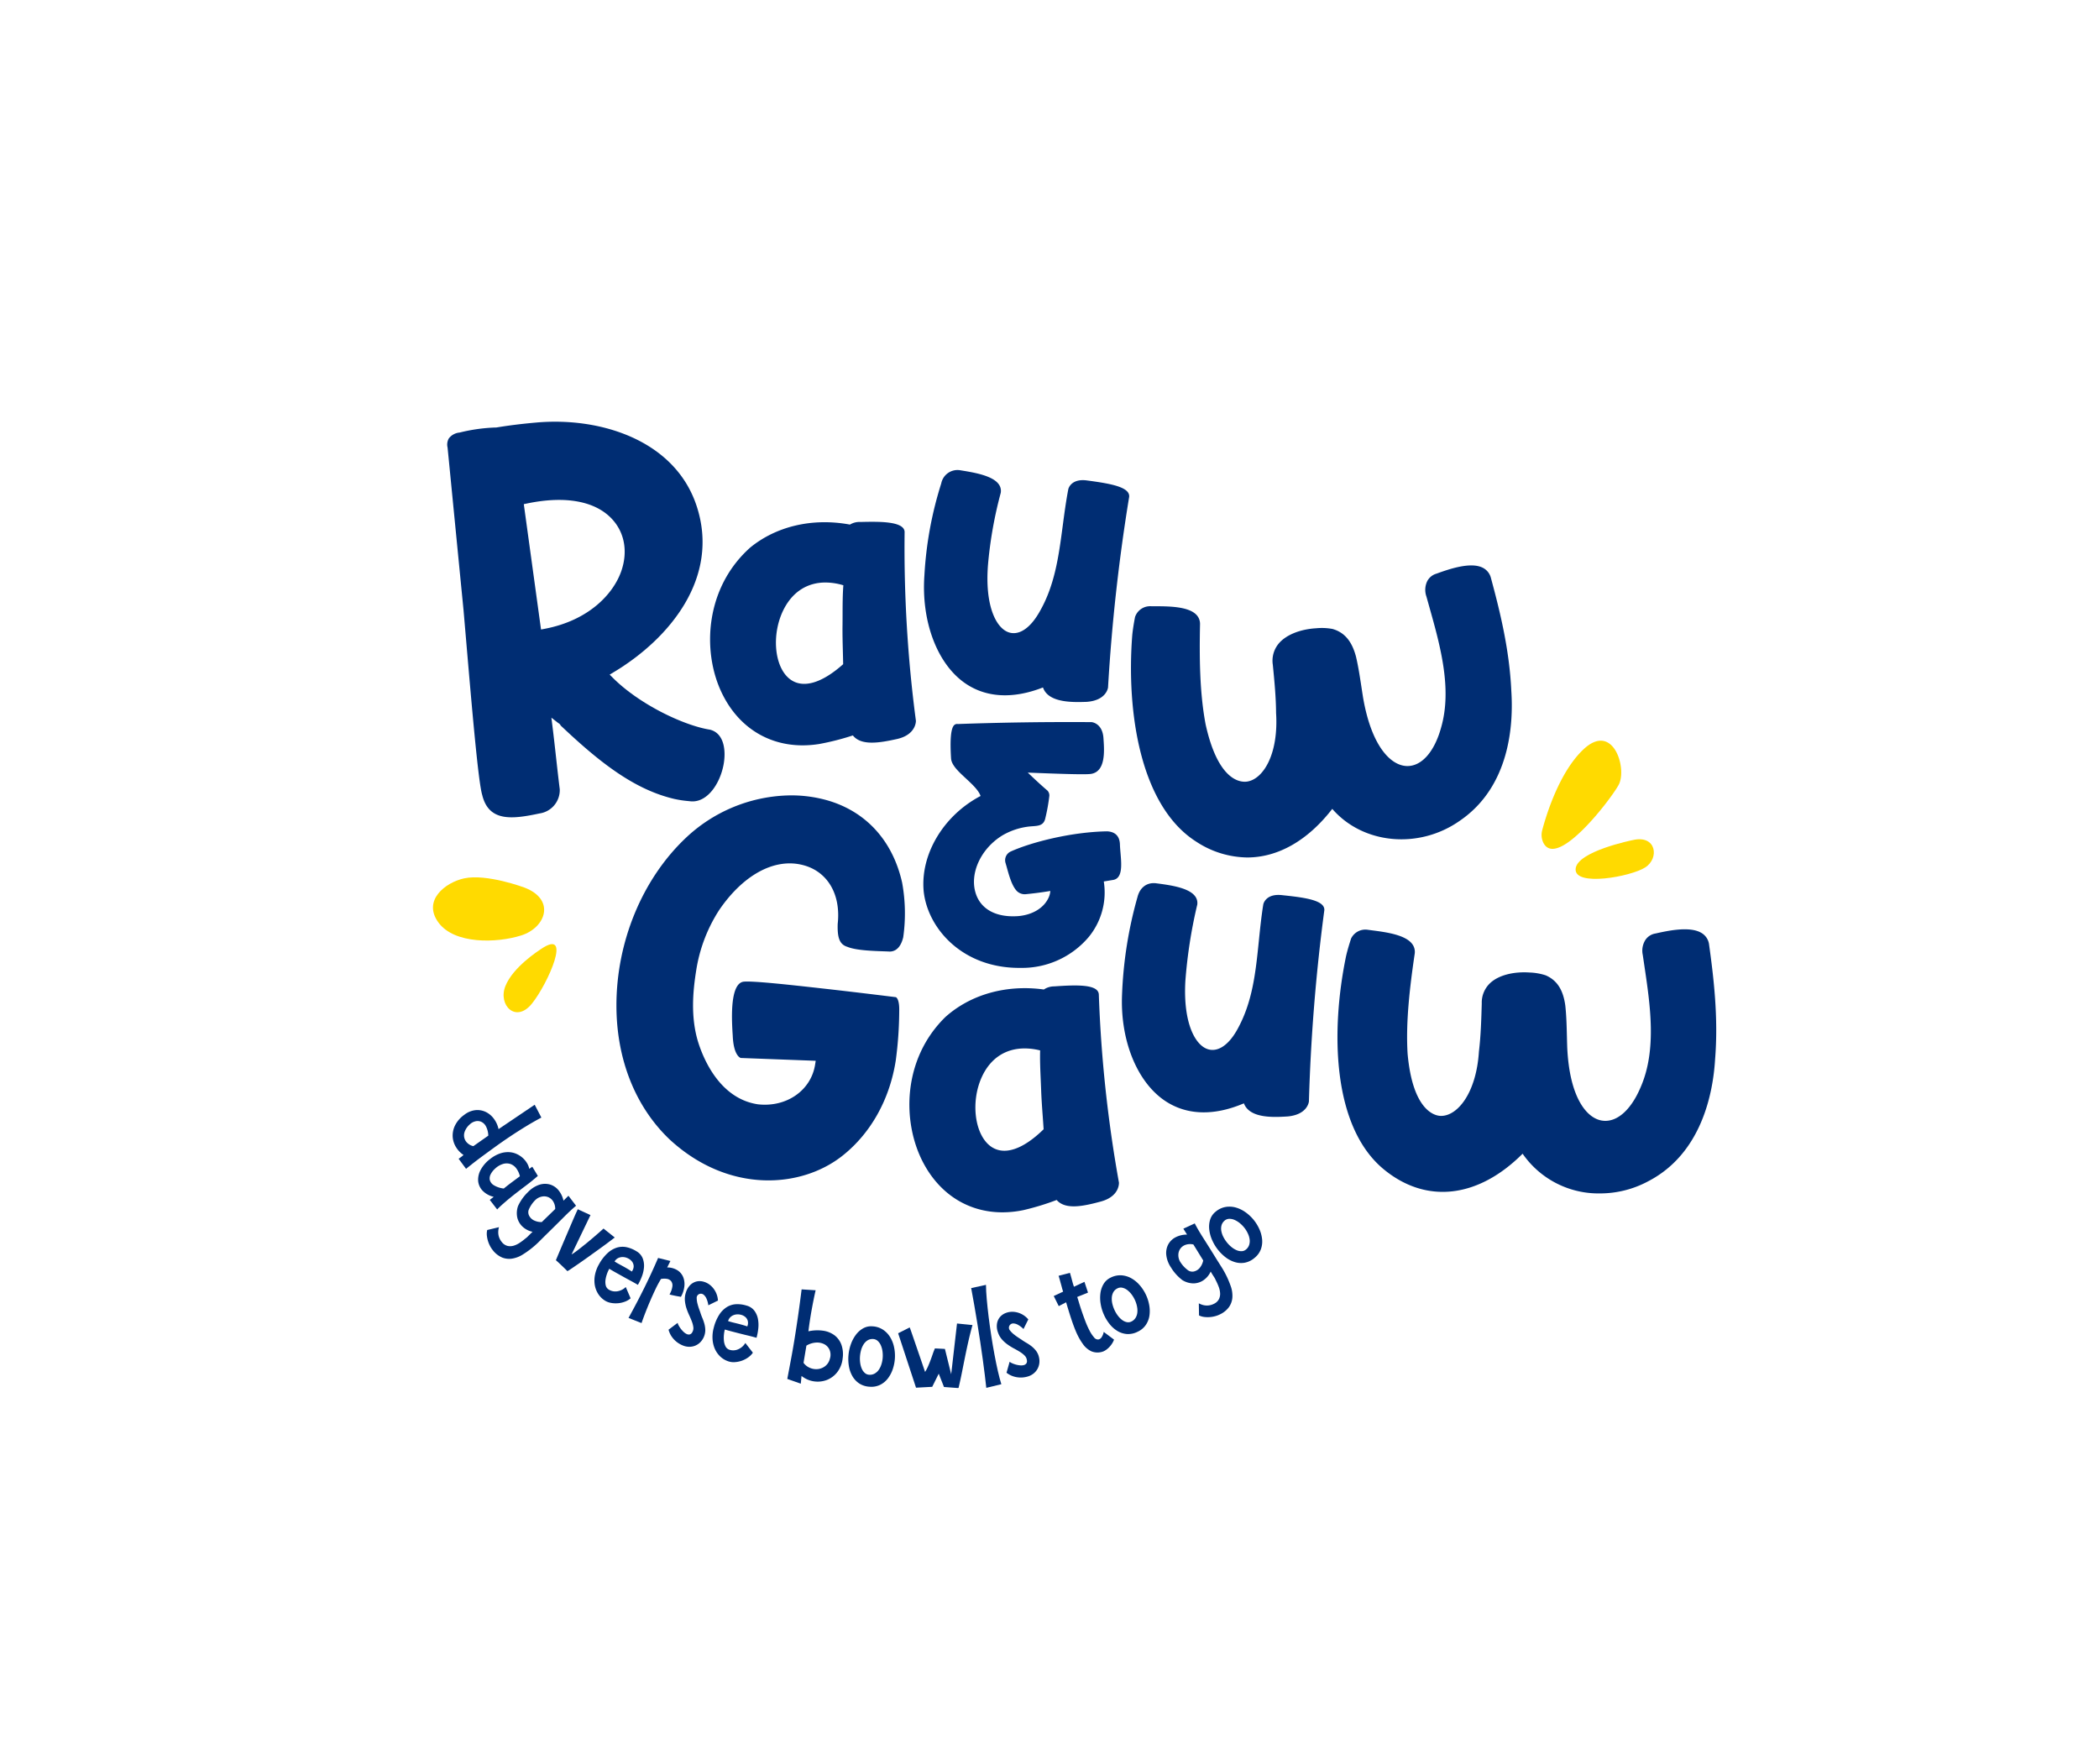
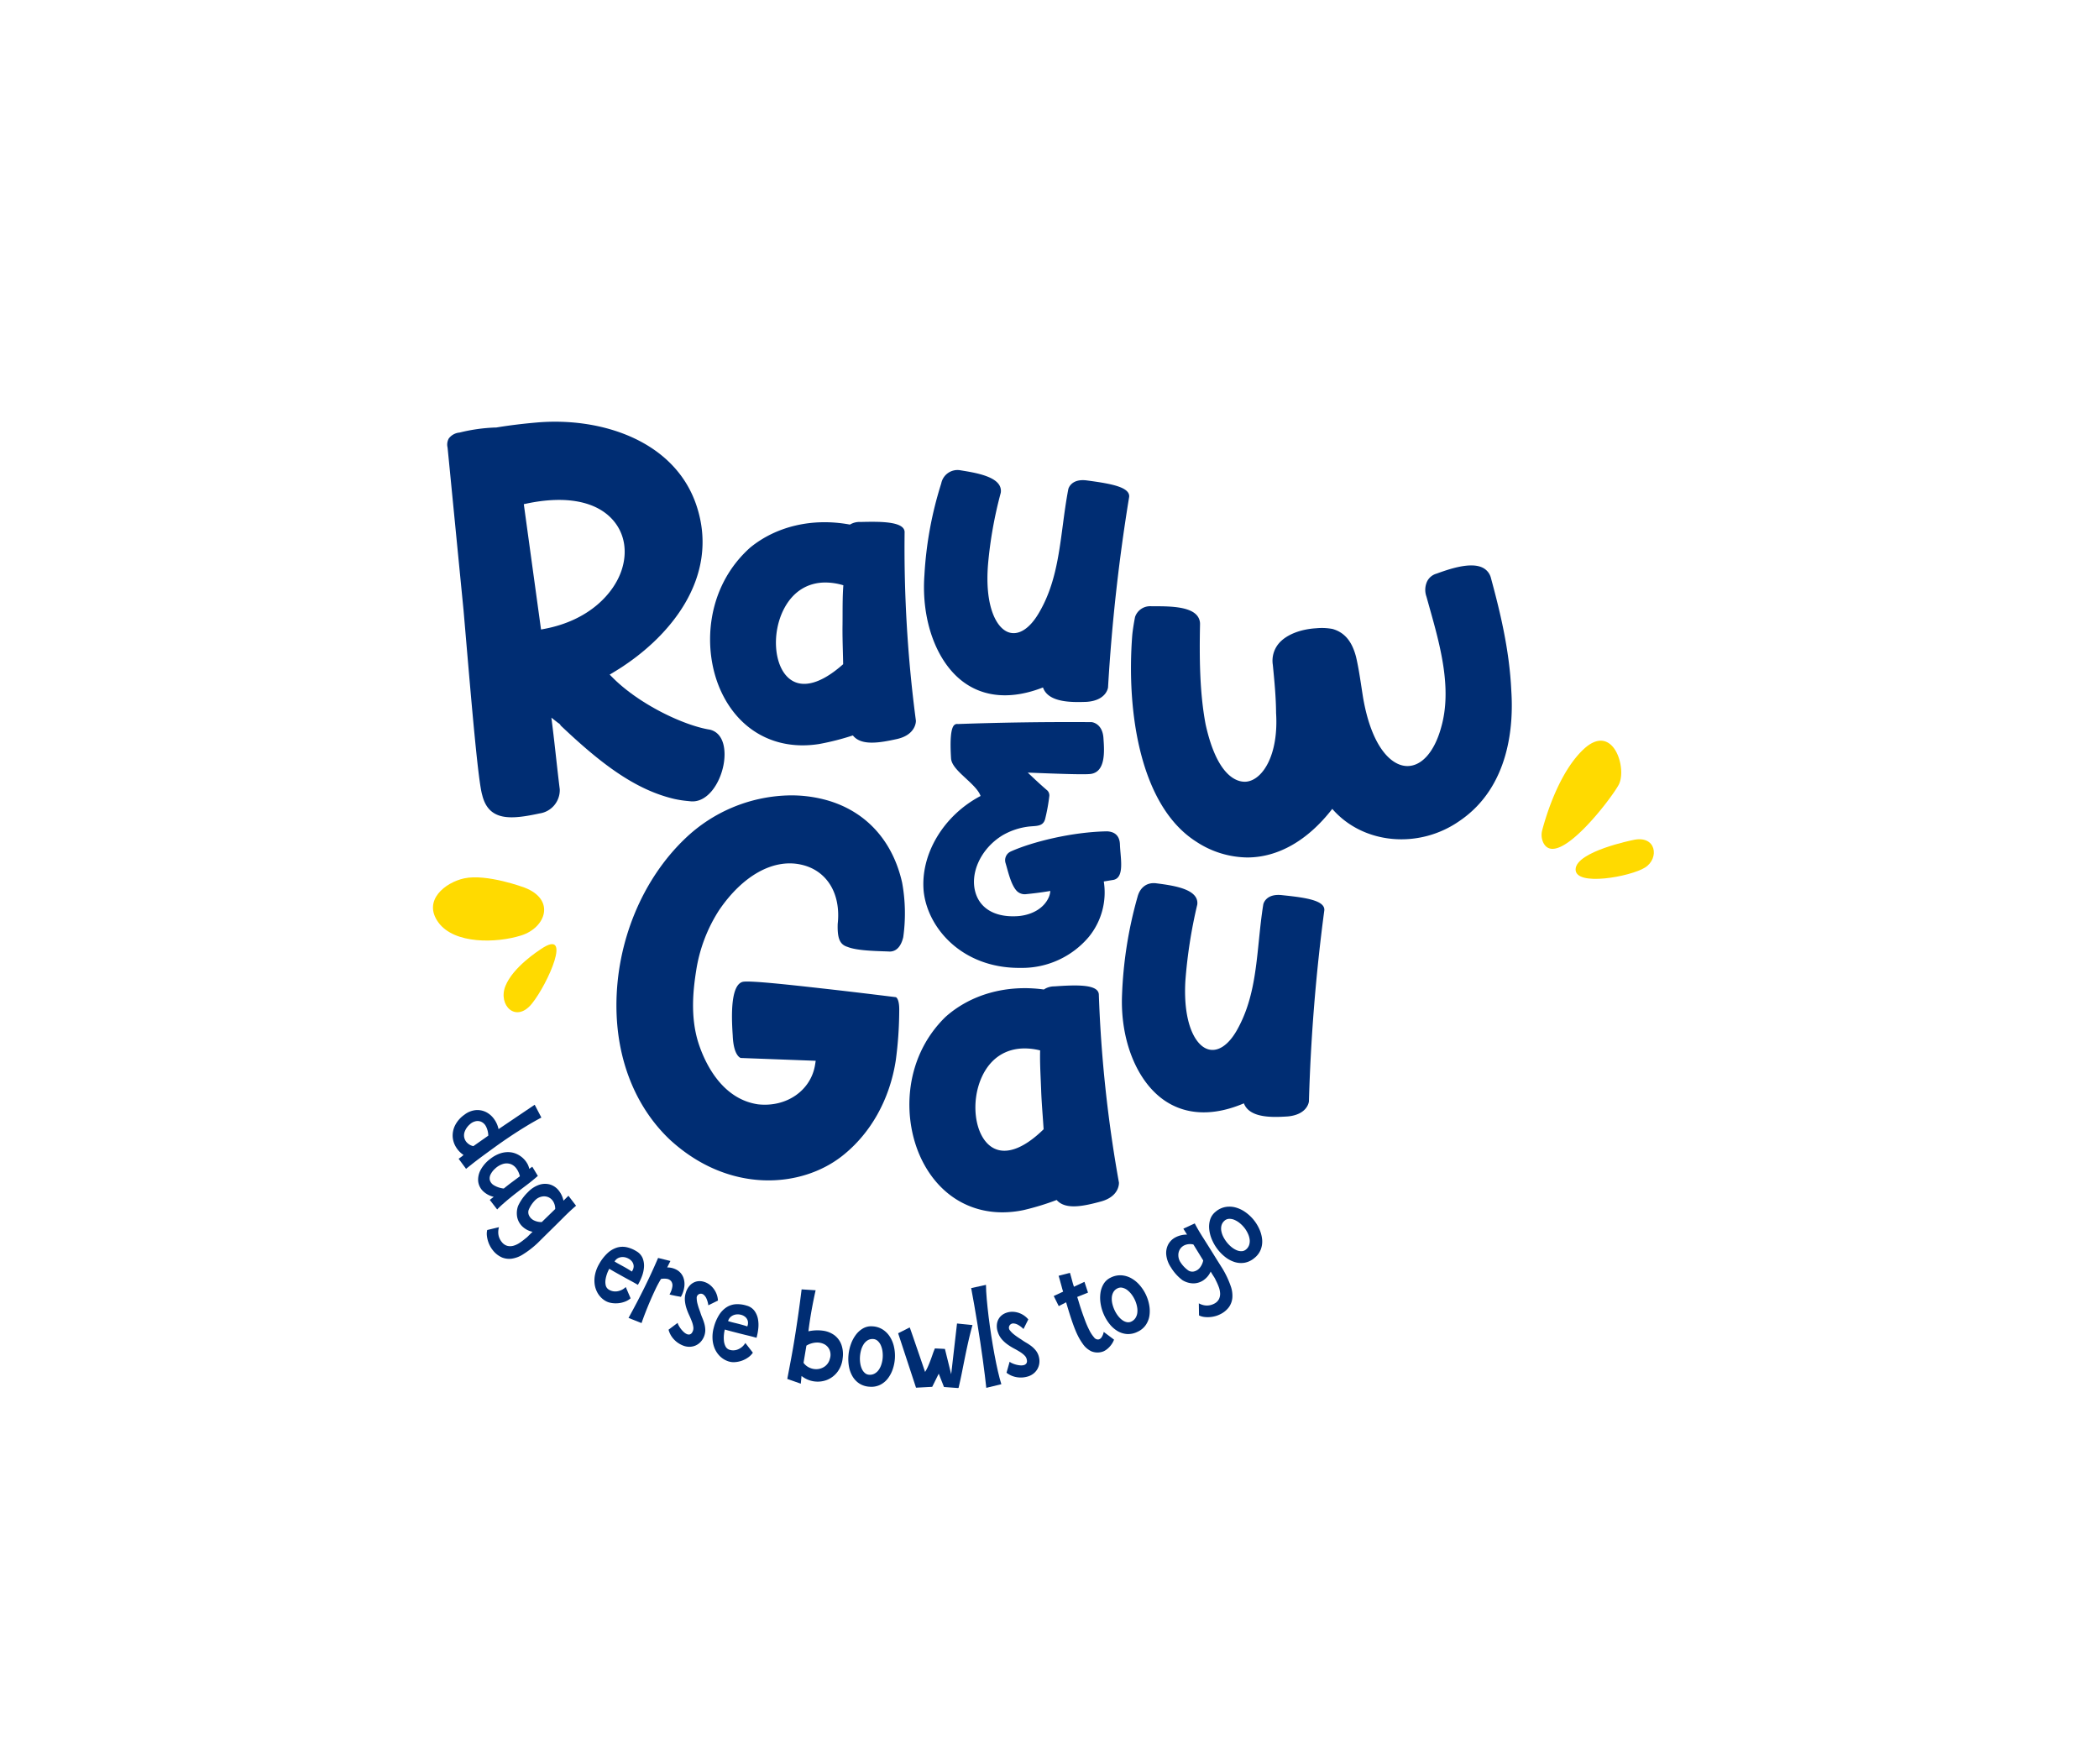
<svg xmlns="http://www.w3.org/2000/svg" width="540" height="453.762" viewBox="0 0 540 453.762">
  <defs>
    <filter id="Path_387" x="0" y="0" width="540" height="453.762" filterUnits="userSpaceOnUse">
      <feOffset input="SourceAlpha" />
      <feGaussianBlur stdDeviation="20" result="blur" />
      <feFlood flood-opacity="0.102" />
      <feComposite operator="in" in2="blur" />
      <feComposite in="SourceGraphic" />
    </filter>
  </defs>
  <g id="Group_434" data-name="Group 434" transform="translate(-103 -15)">
    <g id="Logo_Rauw-Gauw_RGB" transform="translate(146.606 11.825)">
      <g transform="matrix(1, 0, 0, 1, -43.61, 3.18)" filter="url(#Path_387)">
        <path id="Path_387-2" data-name="Path 387" d="M436.081,236.745a157.6,157.6,0,0,0-11.669-49.556c-10.026-24.12-36.31-51.336-82.989-69.435,0,0-66-21.8-102.337-38.149S82.744,36.083,31.879,132.364C19.162,160.219,16.393,189.972,16.393,216.8c0,105.659,70.831,180.136,178.556,180.136A199.888,199.888,0,0,0,234.5,393a191.908,191.908,0,0,0,26.771-7.221c8.626-3.09,16.76-7.286,25.218-10.789s17.057-6.68,25.687-9.747c8.659-3.078,17.356-6.046,26.015-9.124,7.88-2.8,15.73-5.692,23.475-8.85a272.979,272.979,0,0,0,25.75-11.738c14-6.419,32.241-19.181,40.228-40.575C434.133,274.746,437.473,257.976,436.081,236.745Z" transform="translate(43.61 -3.18)" fill="#fff" />
      </g>
      <path id="Path_388" data-name="Path 388" d="M83.836,113.158a44.377,44.377,0,0,0-9.213,1.3,3.882,3.882,0,0,0-2.77,1.519,3.224,3.224,0,0,0-.317,2.329c.029.157,2.018,20.59,4.109,41.829l.565,6.582c1.585,18.5,3.223,37.622,4.232,40.948,1.678,6.979,7.665,6.295,14.739,4.783a6.066,6.066,0,0,0,5.22-6.217c-.339-2.71-.649-5.488-.957-8.248-.3-2.708-.6-5.4-.932-8.054l-.263-2.122,1.686,1.315c.061.048.113.08.154.107a1.289,1.289,0,0,1,.551.6c10.157,9.625,19.04,16.518,29.3,18.9a27.533,27.533,0,0,0,3.468.526l.458.048c4.345.569,7.7-4.365,8.657-9.306.7-3.61.216-8.159-3.457-9.1-6.612-1.027-18.118-6.442-25.03-13.368l-.8-.8.974-.582c14.37-8.586,27.532-24.361,21.375-42.886-5.594-16.837-24.746-22.869-41.263-21.376-3.6.313-6.954.729-10.253,1.272Zm11.746,51.966-4.431-32.245.807-.169c9.986-2.094,17.836-.6,22.1,4.227,3.057,3.457,3.857,8.227,2.2,13.088-1.975,5.776-8.2,12.73-19.758,14.926Z" fill="#002d73" />
      <path id="Path_389" data-name="Path 389" d="M204.341,178.7c5.443,3.959,12.48,4.418,20.375,1.334,1.132,3.285,5.557,3.75,9.031,3.75.777,0,1.508-.023,2.142-.043,5.111-.328,5.551-3.58,5.567-3.718l0-.026a474.17,474.17,0,0,1,5.435-49.016c.207-2.479-4.656-3.352-10.093-4.1l-.746-.1c-4.181-.572-4.81,2.193-4.818,2.229-.6,3.117-1.018,6.273-1.422,9.325-1.076,8.133-2.093,15.815-6.311,22.8-2.306,3.817-5.062,5.542-7.561,4.731-3.309-1.073-6.247-6.934-5.351-17.609a106.811,106.811,0,0,1,3.26-18.283,2.875,2.875,0,0,0-.514-2.217c-1.6-2.238-6.364-3.021-9.515-3.538l-.474-.078a4.262,4.262,0,0,0-4.8,3.392,95.445,95.445,0,0,0-4.332,23.624C193.374,162.8,197.348,173.616,204.341,178.7Z" fill="#002d73" />
      <path id="Path_390" data-name="Path 390" d="M192.025,188.638l0-.042a339.174,339.174,0,0,1-2.907-48.575c-.092-2.8-6.7-2.661-11.064-2.568l-.3.007a4.742,4.742,0,0,0-2.7.673c-9.532-1.77-18.867.367-25.645,5.9-11.576,10.315-12.472,26.569-7.374,37.293,4.144,8.718,11.755,13.6,20.853,13.6a27.058,27.058,0,0,0,4.3-.352,65.671,65.671,0,0,0,8.621-2.2c2.131,2.706,6.8,1.939,11.41.91C192.115,192.157,192.026,188.673,192.025,188.638Zm-18.792-17.9c.029,1.11.057,2.216.075,3.312-5.6,4.99-10.47,6.345-13.733,3.81-4.076-3.167-4.771-11.8-1.458-18.109,2.311-4.4,6.057-6.718,10.635-6.718a16.213,16.213,0,0,1,4.609.712c-.187,2.388-.195,4.954-.2,7.663,0,.788-.005,1.585-.012,2.386C173.112,166.091,173.173,168.454,173.233,170.739Z" fill="#002d73" />
      <path id="Path_391" data-name="Path 391" d="M244.249,307.352a339.48,339.48,0,0,1-5.167-48.386c-.206-2.587-5.643-2.431-11.19-2.048l-.279.02a4.727,4.727,0,0,0-2.666.8c-9.612-1.324-18.83,1.248-25.343,7.086-11.082,10.844-11.219,27.121-5.627,37.6,4.351,8.149,11.709,12.642,20.3,12.641a26.664,26.664,0,0,0,5.452-.579,65.926,65.926,0,0,0,8.508-2.6c2.254,2.6,6.878,1.62,11.441.377,4.837-1.349,4.584-4.826,4.58-4.861Zm-19.367-13.657c-5.362,5.247-10.166,6.823-13.541,4.447-4.22-2.974-5.317-11.564-2.3-18.022,2.2-4.717,6.08-7.222,10.959-7.222a16.673,16.673,0,0,1,3.987.512c-.074,2.387.036,4.939.153,7.633.035.8.069,1.605.1,2.415.077,2.288.248,4.637.413,6.908C224.731,291.481,224.811,292.593,224.881,293.695Z" fill="#002d73" />
-       <path id="Path_392" data-name="Path 392" d="M396.051,245.966a4.035,4.035,0,0,0-1.785-2.69c-2.986-1.943-8.835-.641-11.96.055a3.852,3.852,0,0,0-2.6,1.643,5.166,5.166,0,0,0-.682,3.887l.411,2.776c1.5,10.1,3.208,21.55-.892,31.079-2.548,6.135-6.335,9.406-10.13,8.729-3.892-.686-8.255-6.007-8.83-18.875-.029-.89-.052-1.776-.073-2.657-.069-2.785-.135-5.417-.411-7.988-.539-4.1-2.151-6.589-5.082-7.844a14.991,14.991,0,0,0-4.115-.712c-4.232-.287-8.017.73-10.137,2.713a6.888,6.888,0,0,0-2.165,5.244c-.117,4.083-.238,8.305-.727,12.352-.676,10.693-5.477,16.521-9.652,16.577-1.172.062-7.321-.633-8.7-15.985-.5-8.247.575-17.188,1.811-25.622a3.375,3.375,0,0,0-.646-2.644c-1.8-2.373-6.845-3.031-10.183-3.467l-.171-.022c-.383-.05-.743-.1-1.1-.147a4.078,4.078,0,0,0-4.252,2.268c-.331,1.029-.884,2.75-1.288,4.507-4,19.328-3.562,43.882,9.663,54.828,10.89,9,24.257,7.51,35.754-3.986A23.743,23.743,0,0,0,368.025,310.2a26.175,26.175,0,0,0,12.322-3.087c13.822-7.119,16.759-22.733,17.279-31.406C398.5,264.969,397.274,254.739,396.051,245.966Z" fill="#002d73" />
      <path id="Path_393" data-name="Path 393" d="M286.895,233.537l-.748-.081c-4.187-.44-4.743,2.336-4.749,2.372-.508,3.133-.83,6.3-1.142,9.366-.832,8.161-1.618,15.869-5.624,22.973-2.191,3.886-4.9,5.69-7.416,4.956-3.34-.974-6.452-6.744-5.877-17.44a125.122,125.122,0,0,1,3.067-19.77,2.875,2.875,0,0,0-.579-2.2c-1.672-2.191-6.459-2.829-9.625-3.251l-.467-.062c-2.326-.235-4.074,1.1-4.7,3.533a106.562,106.562,0,0,0-3.978,25.14c-.493,11.669,3.8,22.358,10.947,27.23,5.56,3.793,12.607,4.04,20.4.722,1.2,3.169,5.456,3.563,8.888,3.485.871-.02,1.69-.071,2.391-.114,5.1-.482,5.441-3.745,5.453-3.884v-.025a474.756,474.756,0,0,1,3.963-49.159C297.241,234.845,292.353,234.118,286.895,233.537Z" fill="#002d73" />
      <path id="Path_394" data-name="Path 394" d="M332.017,214.28c12.815-8.8,13.763-24.661,13.187-33.332-.484-10.764-2.989-20.757-5.305-29.3a4.033,4.033,0,0,0-2.109-2.445c-3.206-1.553-8.847.477-11.858,1.561a3.859,3.859,0,0,0-2.376,1.957,5.167,5.167,0,0,0-.187,3.942l.752,2.689c2.766,9.836,5.9,20.986,3.032,30.958-1.755,6.408-5.145,10.128-8.951,9.934-3.947-.191-8.946-4.919-11.136-17.613-.131-.82-.256-1.636-.379-2.448l-.036-.236c-.418-2.737-.812-5.322-1.4-7.816-1.05-4-2.964-6.264-6.031-7.144a15.008,15.008,0,0,0-4.2-.184c-4.208.248-7.828,1.73-9.681,3.964a6.888,6.888,0,0,0-1.489,5.471c.4,4.074.811,8.286.834,12.349.675,10.695-3.353,17.082-7.485,17.662-1.7.239-7.445-.152-10.651-14.762-1.536-8.125-1.6-17.128-1.429-25.649a3.374,3.374,0,0,0-.973-2.539c-2.087-2.127-7.172-2.146-10.536-2.158-.45,0-.875,0-1.264-.01h-.016a4.09,4.09,0,0,0-3.933,2.784c-.35,1.834-.577,3.3-.711,4.635-1.534,19.679,1.992,43.983,16.489,53.176a24.346,24.346,0,0,0,13.09,4.044c7.826,0,15.493-4.257,21.876-12.5h0C307.056,220.406,321.5,221.728,332.017,214.28Z" fill="#002d73" />
      <path id="Path_395" data-name="Path 395" d="M158.794,207.821a39.9,39.9,0,0,0-26.074,11.021c-11.113,10.574-17.743,26.65-17.74,43.008,0,13.835,4.865,26.078,13.692,34.472,15.141,13.973,33.883,12.645,44.565,4.1,7.244-5.785,12.08-14.49,13.618-24.51a98.9,98.9,0,0,0,.879-12.69c.065-2.785-.656-3.49-.913-3.517-.22-.016-9.208-1.156-18.619-2.207-8.137-.91-19.277-2.163-20.8-1.712-3.337.991-2.731,10.314-2.5,13.823.209,5.27,2.04,5.741,2.058,5.745l19.287.724-.155.984c-1.042,6.643-7.351,11.029-14.666,10.22-9.882-1.441-14.1-11.753-15.455-16.119-1.96-6.48-1.286-13.157-.481-18.251a39.8,39.8,0,0,1,5.915-15.6c6.023-8.851,13.85-13.229,20.939-11.729,6.687,1.384,10.442,7.379,9.561,15.271-.116,3.76.55,5.33,2.546,5.928,2.163.885,6.362,1.03,9.141,1.126.642.022,1.208.041,1.658.067,2.328.015,3.2-2.318,3.519-3.711a43.937,43.937,0,0,0-.294-14.05c-2.407-10.65-9.145-18.133-18.969-21.061A33.779,33.779,0,0,0,158.794,207.821Z" fill="#002d73" />
      <g id="Group_354" data-name="Group 354">
        <path id="Path_396" data-name="Path 396" d="M91.328,231.52s-9.716-3.637-15.535-2.37c-4.834,1.053-10.736,5.656-6.629,11.321s14.986,5.359,21.317,3.362S99.4,234.616,91.328,231.52Z" fill="#ffda00" />
      </g>
      <g id="Group_355" data-name="Group 355">
        <path id="Path_397" data-name="Path 397" d="M95.579,247.326c-.681.462-7.218,4.644-9.168,9.543s2.7,9.635,6.831,4.5S103.8,241.746,95.579,247.326Z" fill="#ffda00" />
      </g>
      <g id="Group_356" data-name="Group 356">
        <path id="Path_398" data-name="Path 398" d="M353.474,220.043a4.66,4.66,0,0,1-.3-3.362c1.01-3.808,4.368-14.874,10.6-20.73,7.6-7.147,11.3,4.892,9.054,9.122C370.965,208.592,357.059,226.861,353.474,220.043Z" fill="#ffda00" />
      </g>
      <g id="Group_357" data-name="Group 357">
        <path id="Path_399" data-name="Path 399" d="M376.448,219.3s-14.485,2.9-14.706,7.468,14.117,1.955,17.873-.411S382.529,217.872,376.448,219.3Z" fill="#ffda00" />
      </g>
      <path id="Path_400" data-name="Path 400" d="M244.663,222.6c-.06-.7-.12-1.39-.145-2.024-.031-2.792-1.8-3.459-3.315-3.527-9.039.151-19.305,2.723-24.776,5.186a2.463,2.463,0,0,0-1.341,2.966c.114.373.234.8.363,1.266.582,2.09,1.306,4.69,2.581,5.975a2.911,2.911,0,0,0,2.453.755c1.039-.1,3.572-.369,6.121-.812a4.844,4.844,0,0,1-.4,1.629c-1.174,2.692-4.087,4.5-7.785,4.837-5.668.431-9.669-1.7-11-5.83-1.649-5.133,1.315-11.56,6.9-14.954a17.549,17.549,0,0,1,6.987-2.274l.647-.049c1.59-.114,2.846-.2,3.31-1.837a47.64,47.64,0,0,0,1.092-6,1.817,1.817,0,0,0-.485-1.339c-1.733-1.477-3.419-3.056-5.066-4.63,8.2.33,14.891.564,16.286.332,3.785-.614,3.414-5.911,3.193-9.062-.19-3.9-2.868-4.237-3.052-4.254-11.434-.082-23.017.083-34.432.489a1.038,1.038,0,0,0-.851.215c-.9.705-1.194,3.607-.879,8.619.1,1.715,1.888,3.376,3.785,5.135,1.629,1.511,3.309,3.067,3.807,4.543-9.524,4.993-15.523,15-14.636,24.524,1.038,9.609,9.987,19.7,24.561,19.7.152,0,.305,0,.459,0a22.442,22.442,0,0,0,17.45-7.96,18.054,18.054,0,0,0,3.866-14.27c.979-.164,1.763-.294,2.246-.373C245.237,229.281,244.932,225.733,244.663,222.6Z" fill="#002d73" />
      <g id="Group_358" data-name="Group 358">
        <path id="Path_401" data-name="Path 401" d="M93.95,287.387l1.721,3.3q-1.948,1.026-4.032,2.3t-4.1,2.623q-2.014,1.35-3.875,2.7T80.3,300.766q-1.509,1.122-2.554,1.951t-1.452,1.163l-1.914-2.6q.195-.13.556-.389a6.811,6.811,0,0,0,.707-.585,6.3,6.3,0,0,1-1.927-2.006,5.767,5.767,0,0,1-.86-2.66,5.894,5.894,0,0,1,.589-2.9,7.405,7.405,0,0,1,2.4-2.767,5.655,5.655,0,0,1,3-1.208,5.016,5.016,0,0,1,2.666.548,5.715,5.715,0,0,1,2.032,1.81,6.707,6.707,0,0,1,1.108,2.54Zm-16.664,5.026a4.6,4.6,0,0,0-1.362,1.956,2.688,2.688,0,0,0,.86,2.991,3.117,3.117,0,0,0,1.39.679l3.84-2.7a5.446,5.446,0,0,0-.649-2.485,2.6,2.6,0,0,0-1.264-1.125,2.352,2.352,0,0,0-1.492-.057A3.082,3.082,0,0,0,77.286,292.413Z" fill="#002d73" />
-         <path id="Path_402" data-name="Path 402" d="M102.377,330.2q-.391-.389-.824-.812t-.843-.81q-.41-.389-.758-.708c-.231-.212-.415-.374-.549-.485q1.264-3.016,2.183-5.17t1.538-3.6q.62-1.45.994-2.31t.581-1.3c.137-.294.225-.485.264-.577a1.385,1.385,0,0,1,.076-.157l3.266,1.5L103.436,325.9a8.137,8.137,0,0,0,.824-.539q.6-.423,1.384-1.043t1.678-1.344q.888-.724,1.713-1.432t1.523-1.318q.7-.612,1.1-.987l2.885,2.3q-.738.577-1.839,1.4t-2.352,1.719l-2.536,1.823q-1.286.921-2.392,1.685t-1.929,1.322Q102.674,330.04,102.377,330.2Z" fill="#002d73" />
        <path id="Path_403" data-name="Path 403" d="M110.509,328.4a11.289,11.289,0,0,1,2.219-2.871,6.327,6.327,0,0,1,2.387-1.391,5.03,5.03,0,0,1,2.489-.1,7.906,7.906,0,0,1,2.535,1.049,3.7,3.7,0,0,1,1.6,1.808,5.24,5.24,0,0,1,.33,2.281,8.353,8.353,0,0,1-.547,2.4,14.354,14.354,0,0,1-1.022,2.147q-1.132-.663-2.079-1.169t-1.808-.99l-1.695-.945q-.836-.464-1.779-1.032a8.509,8.509,0,0,0-.947,2.7,3.989,3.989,0,0,0,.024,1.511,1.748,1.748,0,0,0,.763,1.123,3,3,0,0,0,.967.411,3.166,3.166,0,0,0,1.132.065,4.127,4.127,0,0,0,1.173-.332,3.8,3.8,0,0,0,1.128-.786l1.247,2.909a4.657,4.657,0,0,1-1.478.866,6.563,6.563,0,0,1-1.8.4,6.7,6.7,0,0,1-1.827-.1,4.314,4.314,0,0,1-1.574-.628,5.6,5.6,0,0,1-1.8-1.9,6.249,6.249,0,0,1-.779-2.36,7.47,7.47,0,0,1,.149-2.558A8.941,8.941,0,0,1,110.509,328.4Zm8.429,1.895a2.267,2.267,0,0,0,.479-1.346,2.056,2.056,0,0,0-.373-1.145,2.778,2.778,0,0,0-.969-.836,3.233,3.233,0,0,0-1.263-.389,2.664,2.664,0,0,0-1.275.2,2.2,2.2,0,0,0-1.034.929c.246.164.55.347.91.545s.74.405,1.14.622.808.445,1.221.69S118.574,330.053,118.937,330.3Z" fill="#002d73" />
        <path id="Path_404" data-name="Path 404" d="M118.093,342.229q2.14-3.868,4.039-7.7T125.7,326.8l3.171.781-.833,1.661a4.962,4.962,0,0,1,2.648.733,3.8,3.8,0,0,1,1.478,1.778,4.907,4.907,0,0,1,.285,2.422,7.01,7.01,0,0,1-.882,2.634c-.177-.038-.412-.081-.7-.13s-.581-.1-.875-.166-.565-.12-.811-.175a4.475,4.475,0,0,1-.544-.149,5.477,5.477,0,0,0,.744-2.127,1.807,1.807,0,0,0-.338-1.3,1.744,1.744,0,0,0-1.1-.585,4.15,4.15,0,0,0-1.506.041,28.622,28.622,0,0,0-1.418,2.638q-.693,1.456-1.347,2.975t-1.231,3.009q-.578,1.488-1,2.717Z" fill="#002d73" />
        <path id="Path_405" data-name="Path 405" d="M130.733,343.5a2.16,2.16,0,0,0,.253.658,6.237,6.237,0,0,0,.542.845,6.391,6.391,0,0,0,.726.813,2.956,2.956,0,0,0,.809.563,1.218,1.218,0,0,0,.786.093,1.072,1.072,0,0,0,.66-.593,1.992,1.992,0,0,0,.254-1.292,6.485,6.485,0,0,0-.392-1.48q-.3-.78-.695-1.632a15.2,15.2,0,0,1-.7-1.788,8.727,8.727,0,0,1-.384-1.951,5.174,5.174,0,0,1,.264-2.061,4.485,4.485,0,0,1,1.178-1.967,3.473,3.473,0,0,1,1.639-.872,3.706,3.706,0,0,1,1.813.1,4.637,4.637,0,0,1,1.713.939,5.55,5.55,0,0,1,1.9,3.891l-2.474,1.215a6.276,6.276,0,0,0-.511-1.793,2.642,2.642,0,0,0-.7-.931,1.114,1.114,0,0,0-.758-.255,1.136,1.136,0,0,0-.654.253,1.066,1.066,0,0,0-.369.939,5.906,5.906,0,0,0,.191,1.346q.18.7.4,1.327c.149.421.252.711.315.873a14.9,14.9,0,0,0,.543,1.491,12.163,12.163,0,0,1,.534,1.544,6.582,6.582,0,0,1,.224,1.635,4.527,4.527,0,0,1-1.284,3.081,4.045,4.045,0,0,1-1.261.855,4,4,0,0,1-1.549.31,4.338,4.338,0,0,1-1.714-.352,6.293,6.293,0,0,1-2.285-1.583,5.8,5.8,0,0,1-1.359-2.459Z" fill="#002d73" />
        <path id="Path_406" data-name="Path 406" d="M140.022,344.732a11.353,11.353,0,0,1,1.421-3.347,6.349,6.349,0,0,1,1.956-1.956,5.029,5.029,0,0,1,2.382-.728,7.854,7.854,0,0,1,2.713.369,3.679,3.679,0,0,1,2,1.341,5.246,5.246,0,0,1,.9,2.125,8.37,8.37,0,0,1,.075,2.463,14.367,14.367,0,0,1-.446,2.34q-1.261-.353-2.3-.6t-2-.494q-.951-.246-1.876-.483t-1.979-.546a7.829,7.829,0,0,0-.226,1.28,8.017,8.017,0,0,0-.01,1.575,4.024,4.024,0,0,0,.4,1.456,1.739,1.739,0,0,0,1.021.892,3,3,0,0,0,1.038.151,3.174,3.174,0,0,0,1.109-.226,4.132,4.132,0,0,0,1.051-.621,3.834,3.834,0,0,0,.892-1.049l1.939,2.5a4.668,4.668,0,0,1-1.21,1.217,6.608,6.608,0,0,1-1.637.848,6.7,6.7,0,0,1-1.79.365,4.275,4.275,0,0,1-1.68-.207,5.572,5.572,0,0,1-2.222-1.377,6.235,6.235,0,0,1-1.347-2.086,7.466,7.466,0,0,1-.5-2.514A8.979,8.979,0,0,1,140.022,344.732Zm8.623-.318a2.274,2.274,0,0,0,.125-1.425,2.045,2.045,0,0,0-.65-1.015,2.768,2.768,0,0,0-1.146-.562,3.228,3.228,0,0,0-1.319-.053,2.659,2.659,0,0,0-1.181.52,2.2,2.2,0,0,0-.766,1.163c.28.1.619.194,1.016.3s.817.2,1.26.31.892.225,1.353.357S148.234,344.272,148.645,344.414Z" fill="#002d73" />
        <path id="Path_407" data-name="Path 407" d="M158.936,357.925q.514-2.7,1-5.295t.926-5.347q.444-2.757.878-5.779t.881-6.617l3.608.229q-.265,1.15-.529,2.462t-.511,2.679q-.245,1.368-.455,2.754t-.364,2.664a10.646,10.646,0,0,1,3.8-.153,6.408,6.408,0,0,1,2.915,1.177,5.347,5.347,0,0,1,1.765,2.406,7.337,7.337,0,0,1,.329,3.536,6.894,6.894,0,0,1-1.406,3.567,6.326,6.326,0,0,1-2.7,2,6.643,6.643,0,0,1-6.474-1.051l-.188,1.989Zm4.18-4.141a3.861,3.861,0,0,0,1.689,1.317,4.1,4.1,0,0,0,2.041.286,3.728,3.728,0,0,0,1.869-.779,3.384,3.384,0,0,0,1.17-1.851,3.306,3.306,0,0,0-.058-2.268,2.991,2.991,0,0,0-1.322-1.47,4.04,4.04,0,0,0-2.133-.448,5.422,5.422,0,0,0-2.518.79Z" fill="#002d73" />
        <path id="Path_408" data-name="Path 408" d="M180.1,359.929a5.4,5.4,0,0,1-2.67-.847,5.6,5.6,0,0,1-1.741-1.872,7.6,7.6,0,0,1-.9-2.546,11.073,11.073,0,0,1-.11-2.857,11.214,11.214,0,0,1,.617-2.815,9.047,9.047,0,0,1,1.276-2.411,6.1,6.1,0,0,1,1.848-1.655,4.176,4.176,0,0,1,2.365-.536,5.445,5.445,0,0,1,2.7.823,6.067,6.067,0,0,1,1.86,1.879,8.04,8.04,0,0,1,1.04,2.567,10.654,10.654,0,0,1-.3,5.71,8.3,8.3,0,0,1-1.278,2.437,5.655,5.655,0,0,1-2,1.646A5.134,5.134,0,0,1,180.1,359.929Zm.828-12.273a2.364,2.364,0,0,0-1.376.368,3.333,3.333,0,0,0-1.008,1.047,5.5,5.5,0,0,0-.64,1.5,8.323,8.323,0,0,0-.275,1.731,7.66,7.66,0,0,0,.084,1.633,5.461,5.461,0,0,0,.42,1.43,3.029,3.029,0,0,0,.768,1.041,1.792,1.792,0,0,0,1.1.443,2.5,2.5,0,0,0,1.385-.289,3.163,3.163,0,0,0,1.027-.9,4.944,4.944,0,0,0,.684-1.328,7.557,7.557,0,0,0,.357-1.569,7.994,7.994,0,0,0-.009-1.813,5.9,5.9,0,0,0-.424-1.627,3.319,3.319,0,0,0-.838-1.19A1.893,1.893,0,0,0,180.929,347.656Z" fill="#002d73" />
        <path id="Path_409" data-name="Path 409" d="M197.9,356.573l-1.68,3.384-4.165.223-4.6-14,2.971-1.5a4.028,4.028,0,0,1,.209.538q.182.512.466,1.334t.636,1.848q.351,1.027.718,2.092t.719,2.092l.618,1.809q.267.784.435,1.271c.111.326.168.479.166.461a11.526,11.526,0,0,0,.777-1.49q.334-.773.628-1.558t.551-1.54q.257-.754.569-1.462l2.571.13,1.612,6.513,1.5-13.052q1.21.122,1.988.2t1.211.123c.29.031.491.052.606.061s.171.023.172.04q-.576,2.068-1.019,4.02t-.844,3.914q-.4,1.964-.8,3.992T203,360.227a.618.618,0,0,0-.09.02.474.474,0,0,1-.091.02L199.249,360Z" fill="#002d73" />
        <path id="Path_410" data-name="Path 410" d="M210.133,360.221q-.148-1.409-.379-3.276t-.524-4.024q-.293-2.157-.651-4.515t-.743-4.737q-.387-2.38-.791-4.693t-.8-4.421l3.807-.832q.012,1.581.2,3.7t.479,4.51q.3,2.39.683,4.887t.82,4.82q.431,2.324.887,4.307t.885,3.333Z" fill="#002d73" />
        <path id="Path_411" data-name="Path 411" d="M216.14,353.5a2.2,2.2,0,0,0,.6.372,6.232,6.232,0,0,0,.938.346,6.314,6.314,0,0,0,1.066.207,2.914,2.914,0,0,0,.98-.042,1.221,1.221,0,0,0,.682-.4,1.091,1.091,0,0,0,.168-.876A1.986,1.986,0,0,0,220,351.92a6.417,6.417,0,0,0-1.2-.945q-.707-.44-1.532-.879a15.211,15.211,0,0,1-1.629-1.006,8.579,8.579,0,0,1-1.476-1.323,5.181,5.181,0,0,1-1.027-1.807,4.526,4.526,0,0,1-.245-2.288,3.5,3.5,0,0,1,.779-1.694,3.715,3.715,0,0,1,1.5-1.026,4.623,4.623,0,0,1,1.926-.292,5.45,5.45,0,0,1,2.025.534,5.508,5.508,0,0,1,1.819,1.418l-1.237,2.476a6.207,6.207,0,0,0-1.482-1.121,2.607,2.607,0,0,0-1.118-.316,1.105,1.105,0,0,0-.756.258,1.137,1.137,0,0,0-.367.6,1.072,1.072,0,0,0,.27.974,5.868,5.868,0,0,0,.962.961q.559.447,1.115.815c.37.246.629.414.774.5a14.563,14.563,0,0,0,1.327.86,11.943,11.943,0,0,1,1.352.908,6.578,6.578,0,0,1,1.158,1.17,4.231,4.231,0,0,1,.748,1.643,4.3,4.3,0,0,1,.083,1.6,4.093,4.093,0,0,1-.489,1.449,4.047,4.047,0,0,1-1.045,1.19,4.329,4.329,0,0,1-1.574.762,6.235,6.235,0,0,1-2.768.125,5.733,5.733,0,0,1-2.556-1.136Z" fill="#002d73" />
        <path id="Path_412" data-name="Path 412" d="M228.822,339.169l-.039.043-1.3-2.619,2.417-1.122c-.134-.4-.238-.747-.315-1.046s-.155-.591-.237-.878-.167-.6-.256-.928-.207-.74-.355-1.227l2.919-.752q.194.656.3,1.049t.2.74q.09.345.2.738c.073.264.181.61.328,1.042l2.7-1.26.915,2.768-.049.02-2.73,1.1c.086.229.226.668.417,1.315s.428,1.392.71,2.229.6,1.71.941,2.618a23.217,23.217,0,0,0,1.091,2.462,8.512,8.512,0,0,0,1.175,1.77,1.229,1.229,0,0,0,1.167.537,1.264,1.264,0,0,0,.767-.547,3.751,3.751,0,0,0,.557-1.393l2.653,1.99a5.226,5.226,0,0,1-.507,1.01,5.922,5.922,0,0,1-.774.97,5.286,5.286,0,0,1-.946.77,3.21,3.21,0,0,1-1.02.433,4.156,4.156,0,0,1-2.595-.186,5.611,5.611,0,0,1-2.246-1.979,14.912,14.912,0,0,1-.913-1.448,19.568,19.568,0,0,1-.938-1.988q-.5-1.2-1.074-2.932t-1.315-4.259Z" fill="#002d73" />
        <path id="Path_413" data-name="Path 413" d="M249.022,345.807a5.348,5.348,0,0,1-2.739.565,5.536,5.536,0,0,1-2.422-.786,7.527,7.527,0,0,1-2.013-1.789,11.061,11.061,0,0,1-1.477-2.447,11.222,11.222,0,0,1-.821-2.767,9.165,9.165,0,0,1-.051-2.734,6.158,6.158,0,0,1,.813-2.354,4.2,4.2,0,0,1,1.8-1.627,5.424,5.424,0,0,1,2.752-.6,6.024,6.024,0,0,1,2.528.734,7.976,7.976,0,0,1,2.148,1.739,10.674,10.674,0,0,1,2.5,5.146,8.385,8.385,0,0,1,.064,2.757,5.727,5.727,0,0,1-.954,2.423A5.151,5.151,0,0,1,249.022,345.807Zm-5.207-11.149a2.375,2.375,0,0,0-1.023,1,3.368,3.368,0,0,0-.373,1.409,5.491,5.491,0,0,0,.167,1.627,8.32,8.32,0,0,0,.6,1.65,7.689,7.689,0,0,0,.861,1.389,5.419,5.419,0,0,0,1.059,1.045,3,3,0,0,0,1.172.537,1.793,1.793,0,0,0,1.173-.15,2.537,2.537,0,0,0,1.069-.931,3.224,3.224,0,0,0,.46-1.292,4.925,4.925,0,0,0-.045-1.5,7.469,7.469,0,0,0-.448-1.548,7.853,7.853,0,0,0-.883-1.582,5.826,5.826,0,0,0-1.155-1.217,3.3,3.3,0,0,0-1.307-.632A1.88,1.88,0,0,0,243.815,334.658Z" fill="#002d73" />
        <path id="Path_414" data-name="Path 414" d="M279.1,326.824a5.368,5.368,0,0,1-2.522,1.211,5.524,5.524,0,0,1-2.539-.178,7.509,7.509,0,0,1-2.379-1.252,11.111,11.111,0,0,1-2.015-2.02,11.271,11.271,0,0,1-1.457-2.491,9.129,9.129,0,0,1-.7-2.643,6.178,6.178,0,0,1,.226-2.484,4.219,4.219,0,0,1,1.362-2.016,5.424,5.424,0,0,1,2.524-1.247,6,6,0,0,1,2.627.1,7.949,7.949,0,0,1,2.5,1.171,10.626,10.626,0,0,1,3.65,4.4,8.4,8.4,0,0,1,.719,2.664,5.762,5.762,0,0,1-.347,2.585A5.183,5.183,0,0,1,279.1,326.824Zm-7.711-9.575a2.4,2.4,0,0,0-.754,1.215,3.377,3.377,0,0,0-.026,1.46,5.563,5.563,0,0,0,.549,1.54,8.3,8.3,0,0,0,.973,1.458,7.669,7.669,0,0,0,1.168,1.142,5.439,5.439,0,0,0,1.275.76,2.968,2.968,0,0,0,1.266.237,1.784,1.784,0,0,0,1.1-.429,2.536,2.536,0,0,0,.814-1.163,3.234,3.234,0,0,0,.139-1.365,4.966,4.966,0,0,0-.4-1.443,7.6,7.6,0,0,0-.8-1.4,7.878,7.878,0,0,0-1.234-1.323,5.816,5.816,0,0,0-1.412-.9,3.255,3.255,0,0,0-1.417-.3A1.878,1.878,0,0,0,271.384,317.249Z" fill="#002d73" />
      </g>
      <path id="Path_415" data-name="Path 415" d="M87.508,311.44q.956-.785,2.006-1.592t2.117-1.612q1.7-1.274,3.134-2.541l-1.434-2.371c-.3.234-.49.344-.772.566a4.515,4.515,0,0,0-.576-1.472,5.812,5.812,0,0,0-1.121-1.36,6.159,6.159,0,0,0-1.578-1.018,5.386,5.386,0,0,0-1.971-.46,6.289,6.289,0,0,0-2.268.338,8.589,8.589,0,0,0-2.487,1.372,8.7,8.7,0,0,0-2.45,2.753,5.3,5.3,0,0,0-.707,2.878,4.147,4.147,0,0,0,1.088,2.514,5.745,5.745,0,0,0,2.918,1.641l-1.008.791,1.9,2.46q.612-.647,1.434-1.375T87.508,311.44Zm.691-4.21q-1.142.848-2.2,1.712a6.212,6.212,0,0,1-2.647-.907,2.225,2.225,0,0,1-.959-1.337,2.25,2.25,0,0,1,.274-1.493,4.817,4.817,0,0,1,1.071-1.356,5.115,5.115,0,0,1,2.115-1.245,3.178,3.178,0,0,1,1.894.039,3.229,3.229,0,0,1,1.481,1.126,5.4,5.4,0,0,1,.915,2.019Q89.342,306.383,88.2,307.23Z" fill="#002d73" />
      <path id="Path_416" data-name="Path 416" d="M83.139,324.76a6.326,6.326,0,0,1-.669-1.026,7.313,7.313,0,0,1-.53-1.273,7.485,7.485,0,0,1-.29-1.4,4.245,4.245,0,0,1,.088-1.447l3.025-.727a4.7,4.7,0,0,0-.188,1.253,3.907,3.907,0,0,0,.135,1.079,3.834,3.834,0,0,0,.365.886,4.4,4.4,0,0,0,.486.693,2.709,2.709,0,0,0,1.416.908,3.094,3.094,0,0,0,1.53-.049,5.577,5.577,0,0,0,1.542-.723,16.007,16.007,0,0,0,1.487-1.11,5.272,5.272,0,0,0,.725-.629q.628-.643,1.146-1.12a5.382,5.382,0,0,1-2.64-1.383,4.629,4.629,0,0,1-1.31-2.355,5.508,5.508,0,0,1,.213-2.894,11.84,11.84,0,0,1,2.57-3.6,7.115,7.115,0,0,1,2.9-1.87,4.745,4.745,0,0,1,2.72-.074,4.488,4.488,0,0,1,2.188,1.446,6.3,6.3,0,0,1,1.31,2.723l1.276-1.267,1.963,2.569q-1.387,1.157-3.19,2.966c-1.2,1.207-3.137,3.122-4.555,4.506L94.8,322.878a23.741,23.741,0,0,1-4.154,3.188,7.257,7.257,0,0,1-2.547.913,4.922,4.922,0,0,1-2.533-.294A6.062,6.062,0,0,1,83.139,324.76Zm11.047-12.926a7.7,7.7,0,0,0-1.791,2.63,1.946,1.946,0,0,0,.215,1.623,2.722,2.722,0,0,0,1.259,1.1,4.3,4.3,0,0,0,1.907.383l3.454-3.356a3.606,3.606,0,0,0-.519-1.947,2.759,2.759,0,0,0-1.259-1.1,2.807,2.807,0,0,0-1.613-.162A3.336,3.336,0,0,0,94.186,311.834Z" fill="#002d73" />
      <path id="Path_417" data-name="Path 417" d="M270.19,341.344a6.326,6.326,0,0,1-1.147.429,7.311,7.311,0,0,1-1.358.239,7.483,7.483,0,0,1-1.432-.023,4.244,4.244,0,0,1-1.393-.4l-.049-3.111a4.7,4.7,0,0,0,1.182.457,3.907,3.907,0,0,0,1.082.1,3.832,3.832,0,0,0,.944-.163,4.4,4.4,0,0,0,.783-.323A2.709,2.709,0,0,0,270,337.368a3.094,3.094,0,0,0,.286-1.5,5.576,5.576,0,0,0-.369-1.663,16,16,0,0,0-.758-1.693,5.272,5.272,0,0,0-.455-.845q-.49-.753-.843-1.363a5.382,5.382,0,0,1-1.926,2.274,4.629,4.629,0,0,1-2.584.765,5.508,5.508,0,0,1-2.777-.84,11.839,11.839,0,0,1-2.952-3.294,7.116,7.116,0,0,1-1.192-3.239,4.745,4.745,0,0,1,.521-2.67,4.488,4.488,0,0,1,1.889-1.82,6.3,6.3,0,0,1,2.943-.684l-.958-1.522,2.936-1.355q.826,1.606,2.2,3.761c.915,1.437,2.362,3.743,3.4,5.429l1.542,2.448a23.742,23.742,0,0,1,2.2,4.749,7.258,7.258,0,0,1,.335,2.685,4.922,4.922,0,0,1-.84,2.408A6.061,6.061,0,0,1,270.19,341.344Zm-10.2-13.6a7.7,7.7,0,0,0,2.176,2.321,1.946,1.946,0,0,0,1.631.144,2.722,2.722,0,0,0,1.35-.988,4.3,4.3,0,0,0,.791-1.778l-2.522-4.1a3.605,3.605,0,0,0-2.013.081,2.759,2.759,0,0,0-1.35.988,2.807,2.807,0,0,0-.51,1.539A3.336,3.336,0,0,0,259.986,327.742Z" fill="#002d73" />
    </g>
  </g>
</svg>